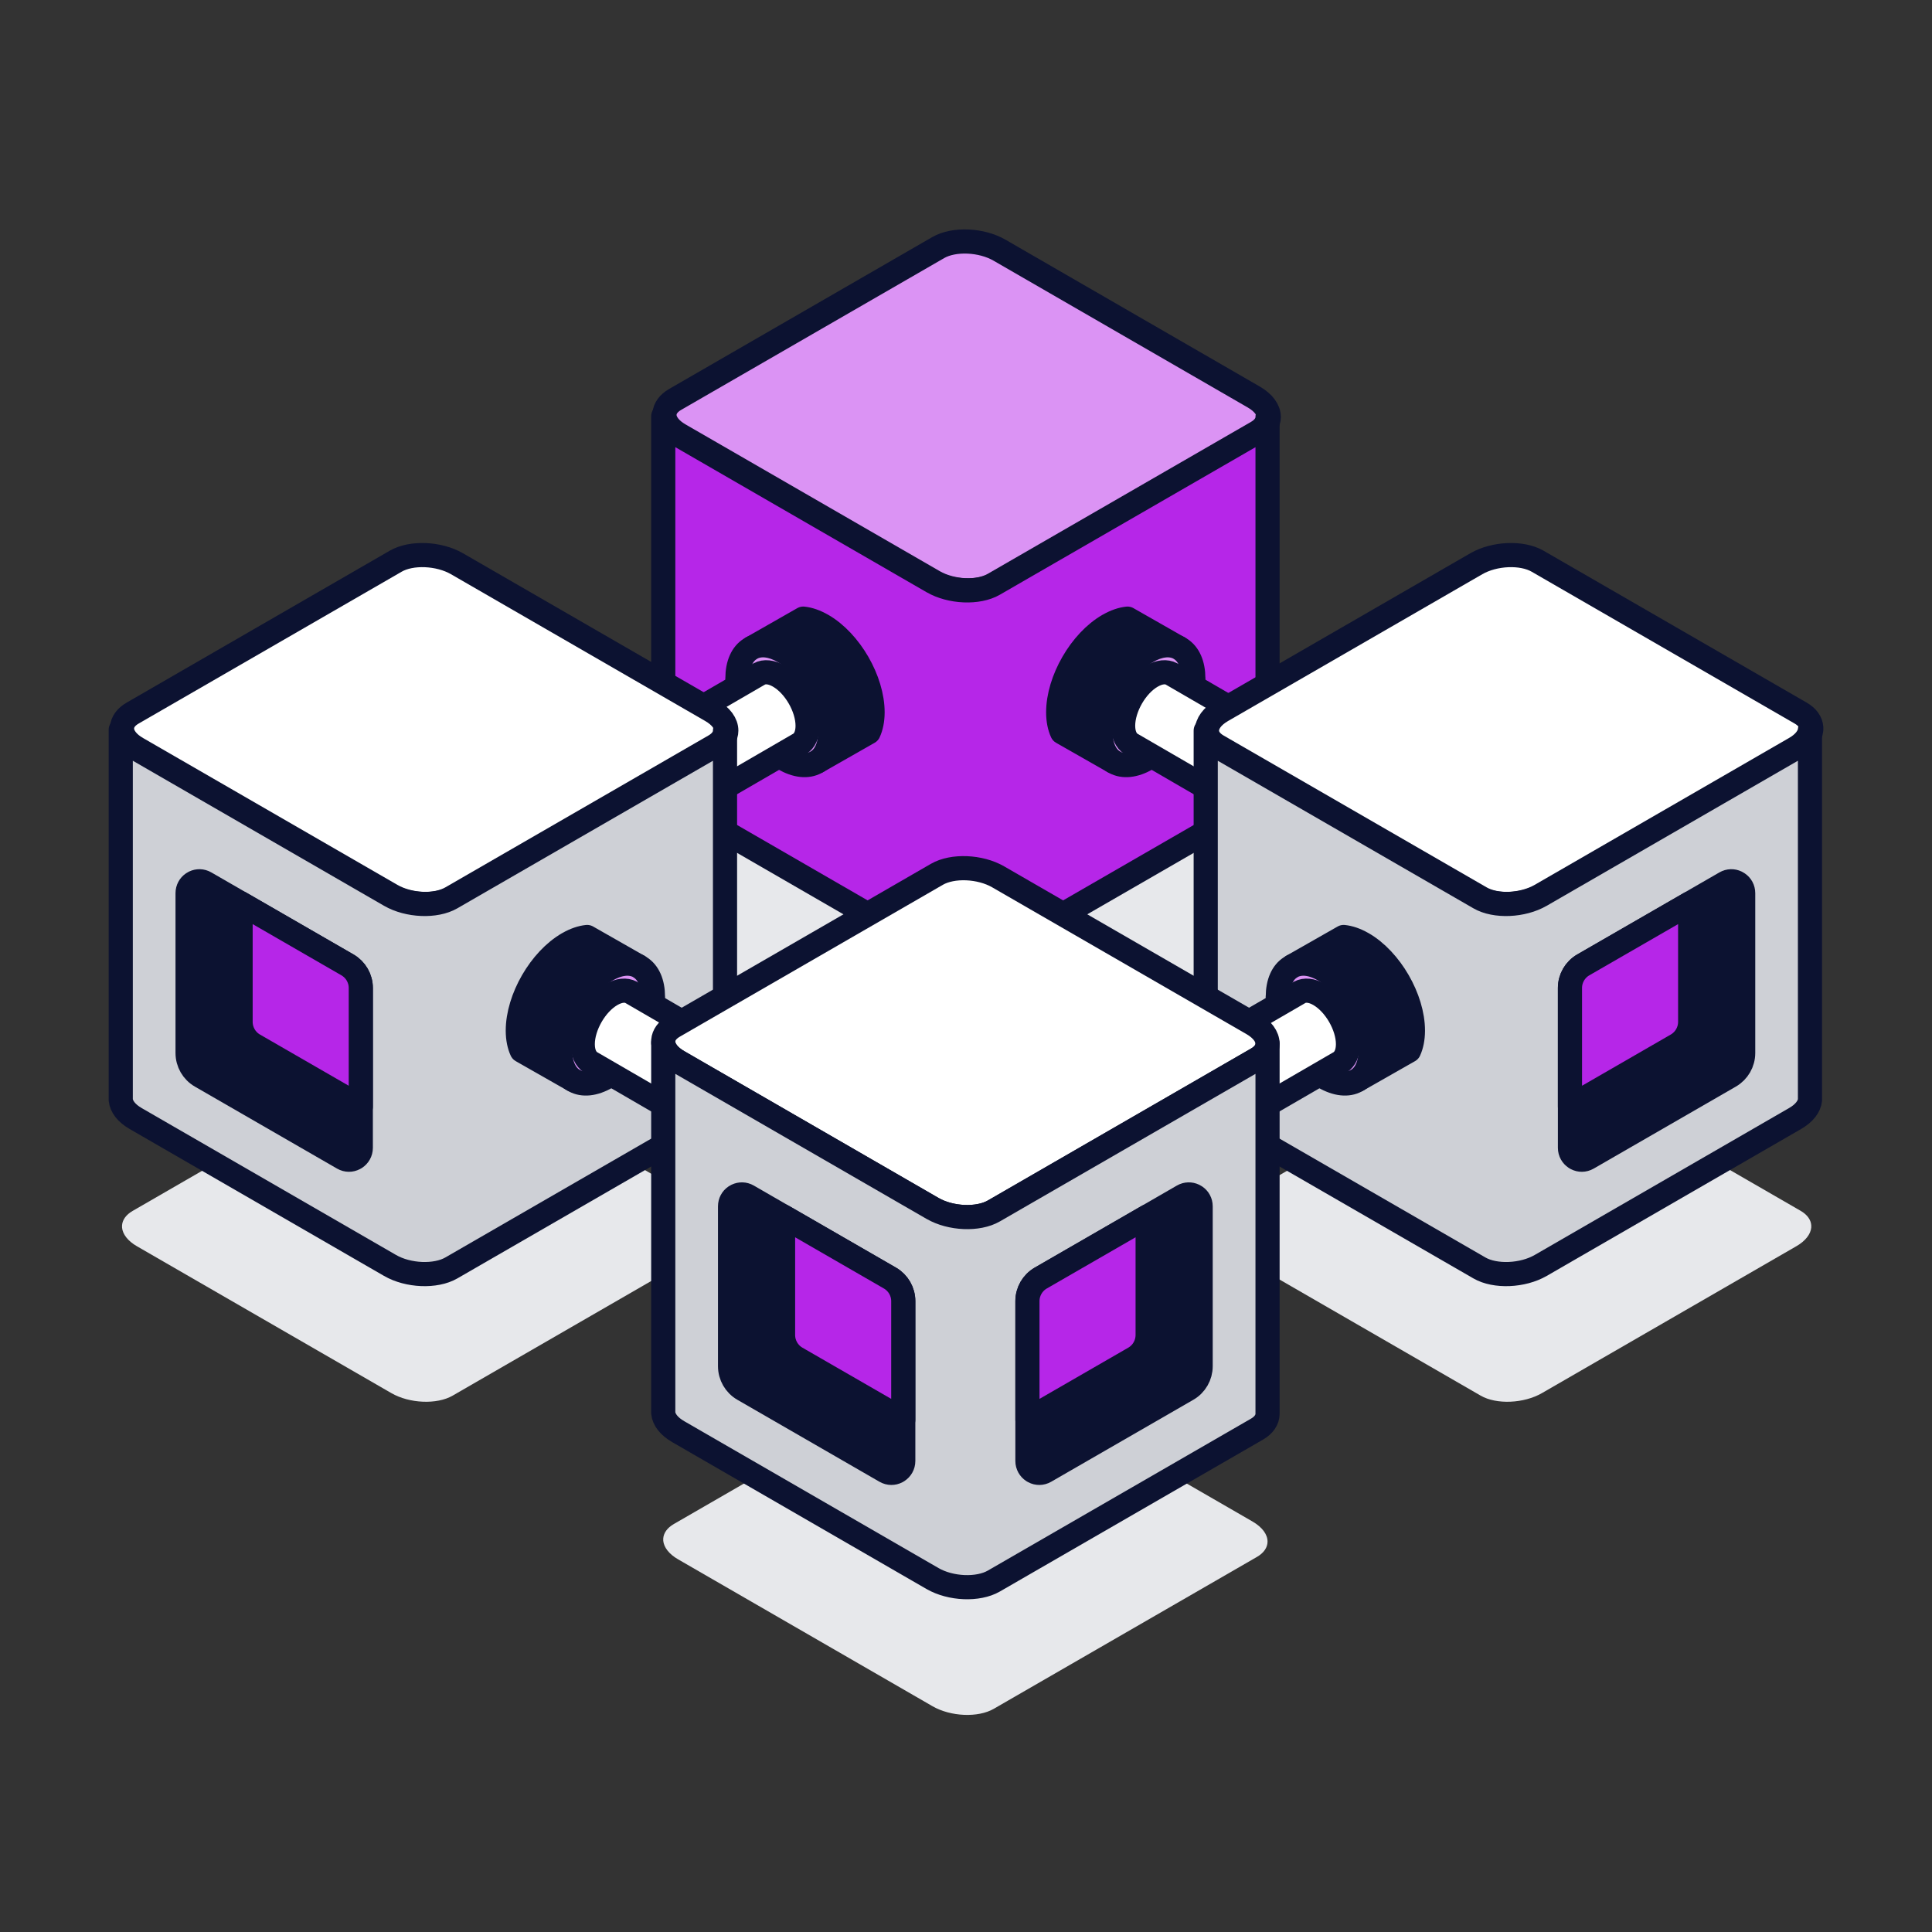
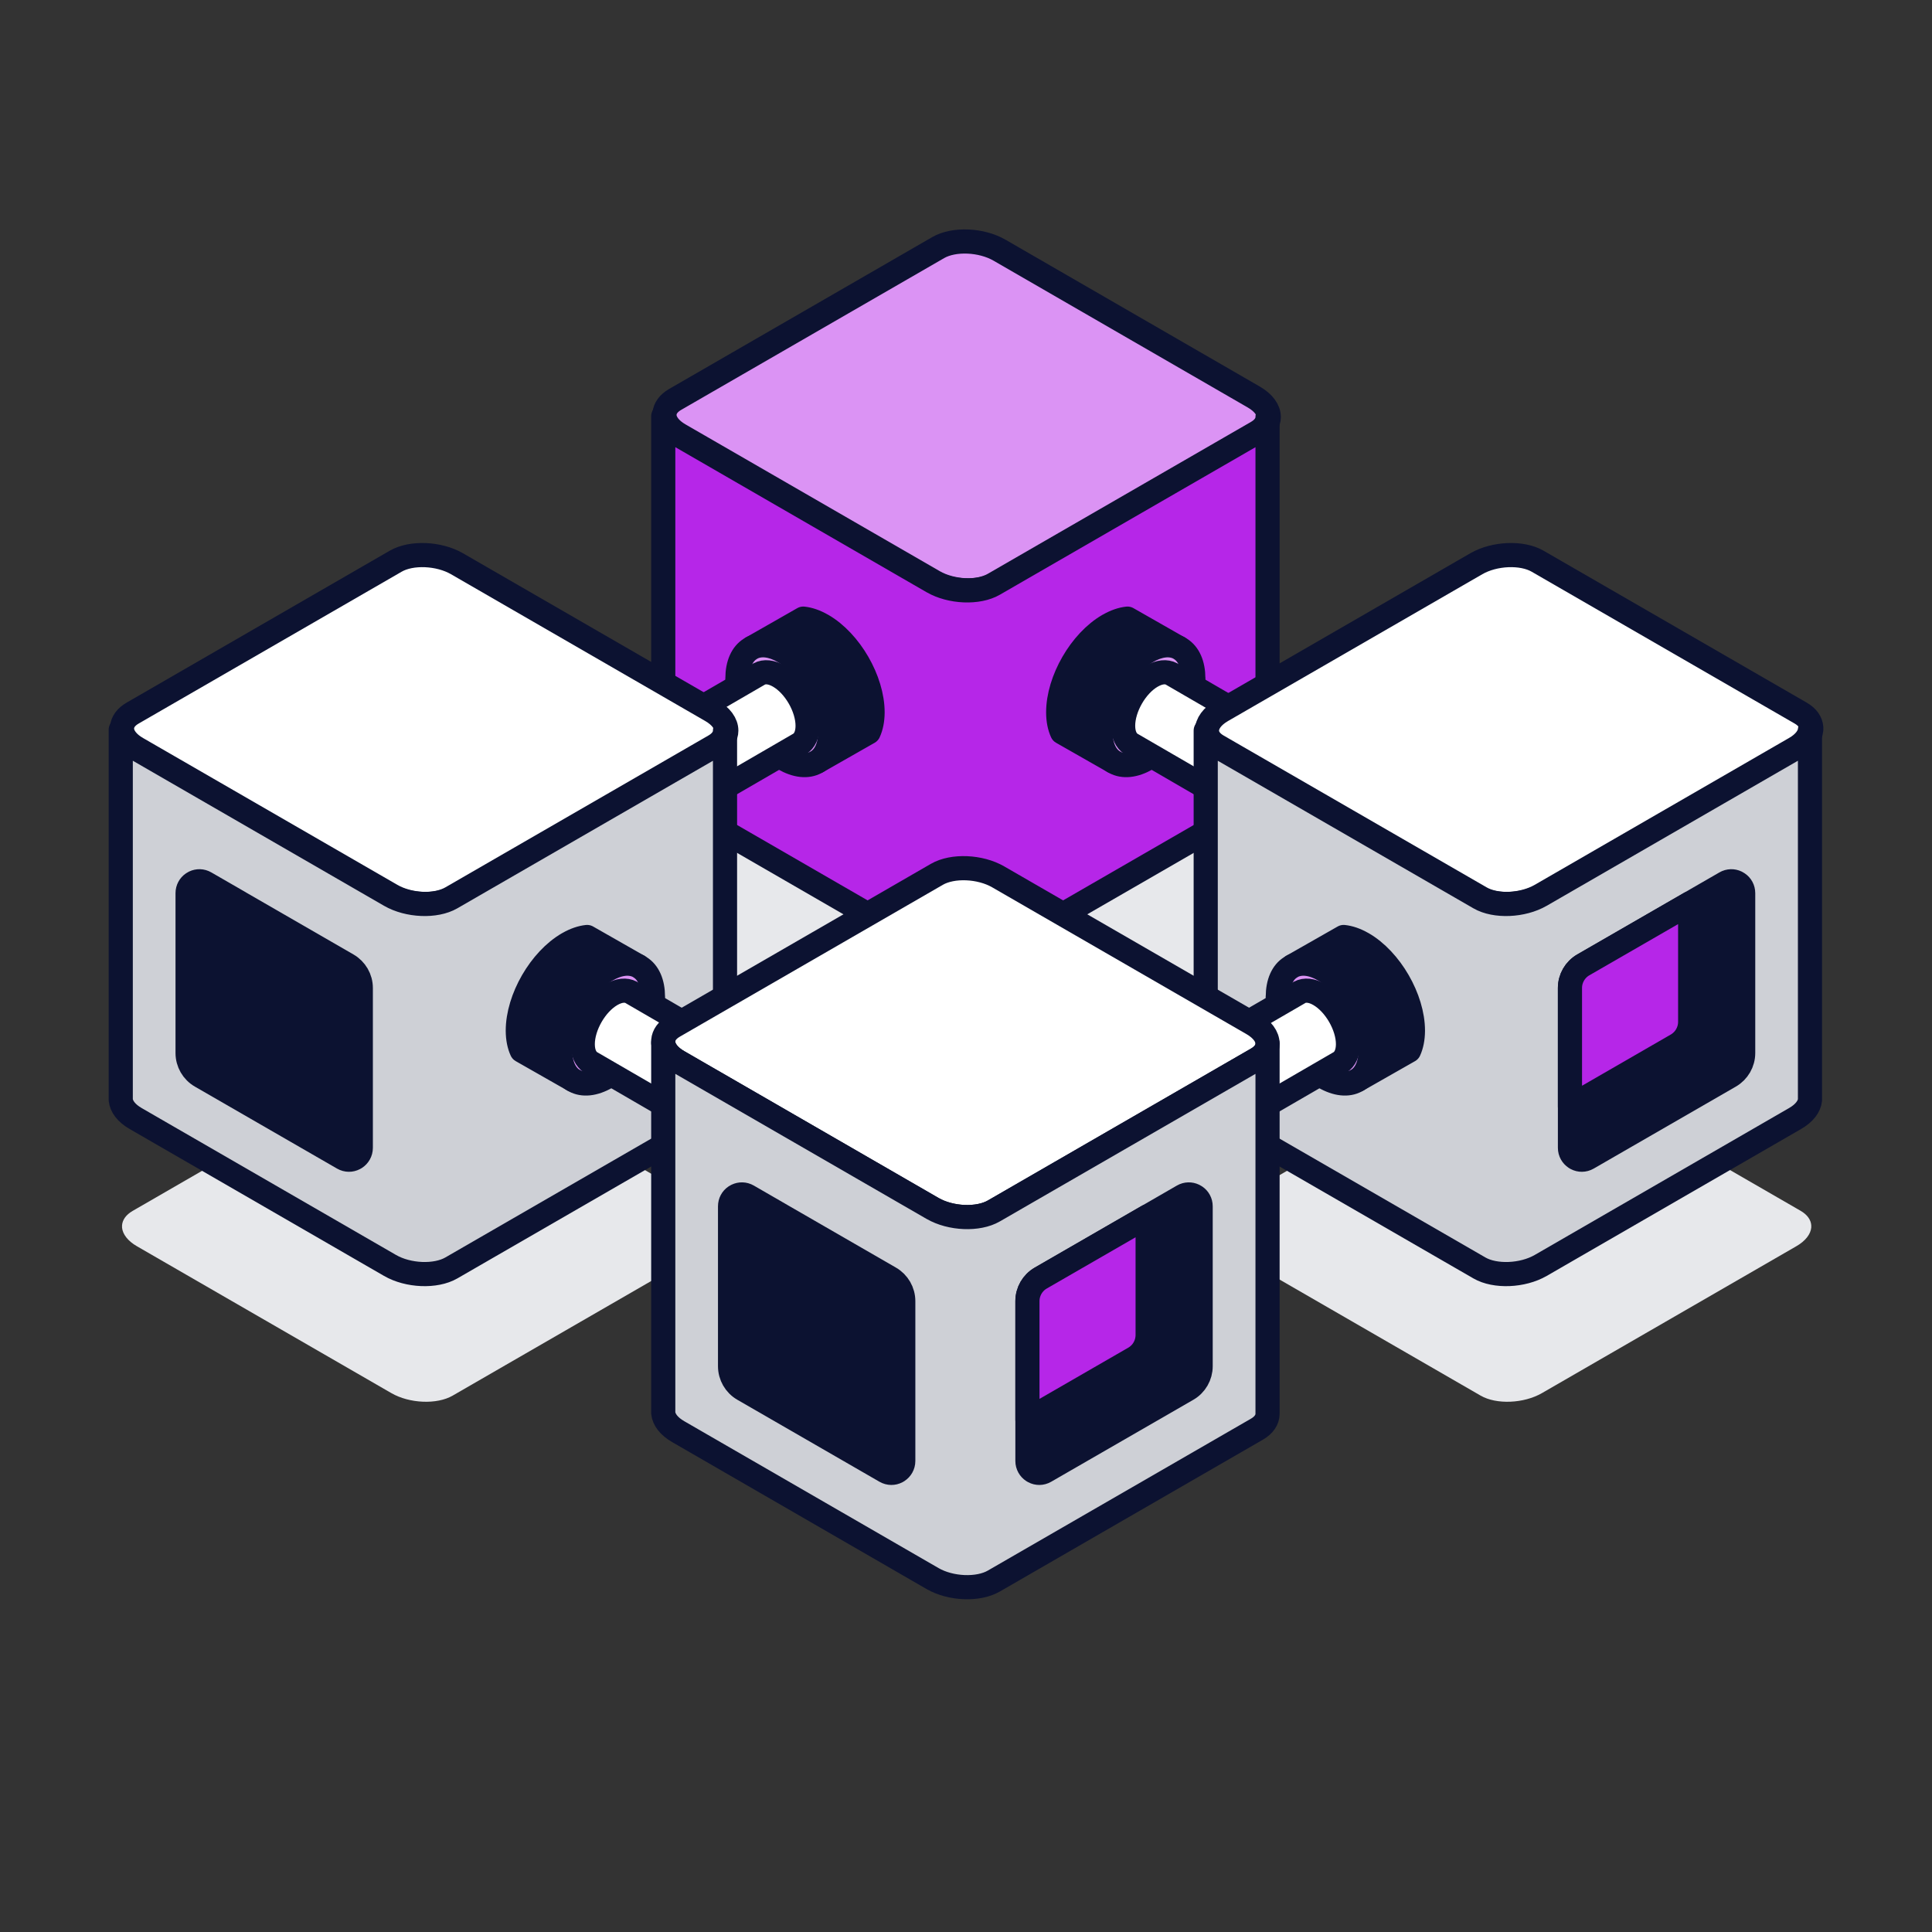
<svg xmlns="http://www.w3.org/2000/svg" width="64" height="64" viewBox="0 0 64 64" fill="none">
  <rect x="0" y="0" width="64" height="64" fill="#333333" stroke="none" />
-   <path d="M45.4 30.317C45.4 30.572 45.245 30.815 44.931 30.997L33.28 37.724C32.585 38.127 31.37 38.075 30.567 37.611L19.306 31.11C18.893 30.874 18.67 30.572 18.644 30.282V30.177C18.661 29.937 18.817 29.713 19.112 29.542L30.761 22.815C31.457 22.412 32.671 22.464 33.475 22.928L44.735 29.429C45.176 29.684 45.4 30.007 45.4 30.315V30.317Z" fill="#E7E8EB" />
+   <path d="M45.4 30.317C45.4 30.572 45.245 30.815 44.931 30.997L33.28 37.724C32.585 38.127 31.37 38.075 30.567 37.611C18.893 30.874 18.67 30.572 18.644 30.282V30.177C18.661 29.937 18.817 29.713 19.112 29.542L30.761 22.815C31.457 22.412 32.671 22.464 33.475 22.928L44.735 29.429C45.176 29.684 45.4 30.007 45.4 30.315V30.317Z" fill="#E7E8EB" />
  <path d="M39.983 40.693C39.983 40.883 40.099 41.066 40.333 41.201L49.05 46.233C49.571 46.533 50.48 46.495 51.08 46.148L59.504 41.284C59.813 41.107 59.979 40.882 60 40.665V40.587C59.986 40.408 59.872 40.24 59.65 40.111L50.934 35.08C50.414 34.78 49.505 34.818 48.904 35.165L40.481 40.028C40.151 40.219 39.983 40.46 39.983 40.693Z" fill="#E7E8EB" />
  <path d="M24.06 40.693C24.06 40.883 23.944 41.066 23.71 41.201L14.993 46.233C14.473 46.533 13.563 46.495 12.963 46.148L4.54 41.286C4.231 41.109 4.064 40.883 4.043 40.667V40.589C4.057 40.41 4.172 40.242 4.394 40.113L13.109 35.081C13.629 34.781 14.539 34.819 15.139 35.166L23.562 40.03C23.892 40.221 24.06 40.462 24.06 40.694V40.693Z" fill="#E7E8EB" />
-   <path d="M41.989 51.066C41.989 51.257 41.872 51.44 41.638 51.575L32.921 56.606C32.401 56.907 31.492 56.868 30.891 56.521L22.468 51.658C22.159 51.481 21.992 51.256 21.971 51.039V50.961C21.985 50.782 22.1 50.614 22.322 50.485L31.037 45.454C31.558 45.153 32.467 45.192 33.067 45.539L41.491 50.402C41.82 50.593 41.989 50.834 41.989 51.066Z" fill="#E7E8EB" />
  <path d="M42.03 13.813C42.03 14.004 41.914 14.187 41.68 14.322L32.963 19.353C32.443 19.654 31.533 19.615 30.933 19.268L22.509 14.405C22.201 14.228 22.034 14.003 22.013 13.786V13.708C22.027 13.529 22.142 13.361 22.364 13.232L31.079 8.202C31.599 7.902 32.508 7.94 33.109 8.287L41.532 13.151C41.862 13.342 42.03 13.583 42.03 13.815V13.813Z" fill="#DB93F4" stroke="#0C1231" stroke-width="0.8" stroke-linecap="round" stroke-linejoin="round" />
  <path d="M41.989 13.813V26.073C41.989 26.264 41.872 26.446 41.638 26.582L32.921 31.613C32.401 31.913 31.492 31.877 30.891 31.53L22.468 26.665C22.159 26.488 21.992 26.262 21.971 26.046V13.787C21.992 14.004 22.159 14.23 22.468 14.407L30.891 19.27C31.492 19.617 32.401 19.655 32.921 19.355L41.638 14.324C41.874 14.188 41.989 14.006 41.989 13.815V13.813Z" fill="#B626E8" stroke="#0C1231" stroke-width="0.8" stroke-linecap="round" stroke-linejoin="round" />
  <path d="M39.036 21.455C38.763 21.323 38.402 21.356 38.005 21.583C38.002 21.583 38 21.583 37.996 21.588C37.146 22.078 36.459 23.268 36.459 24.248V24.257C36.463 24.723 36.622 25.058 36.879 25.225L35.182 24.258C35.101 24.081 35.055 23.861 35.054 23.606V23.596C35.054 22.534 35.798 21.245 36.719 20.714C36.723 20.71 36.725 20.71 36.73 20.709C36.948 20.584 37.157 20.514 37.349 20.493L39.036 21.455Z" fill="#0C1231" stroke="#0C1231" stroke-width="0.8" stroke-linecap="round" stroke-linejoin="round" />
  <path d="M39.532 22.473C39.532 23.453 38.841 24.644 37.995 25.133C37.58 25.372 37.205 25.404 36.929 25.253L36.877 25.223C36.619 25.056 36.461 24.722 36.457 24.255V24.246C36.457 23.266 37.144 22.076 37.995 21.587C37.998 21.583 38 21.583 38.003 21.581C38.401 21.354 38.761 21.321 39.034 21.453C39.041 21.453 39.046 21.458 39.053 21.462L39.107 21.496C39.37 21.661 39.53 21.999 39.53 22.473H39.532Z" fill="#DB93F4" stroke="#0C1231" stroke-width="0.8" stroke-linecap="round" stroke-linejoin="round" />
  <path d="M45.729 26.34C45.561 26.254 45.334 26.271 45.082 26.413C45.082 26.413 45.079 26.413 45.077 26.417C44.553 26.719 44.13 27.453 44.13 28.058V28.063C44.13 28.351 44.23 28.558 44.392 28.66L37.469 24.645C37.306 24.543 37.207 24.337 37.205 24.047V24.041C37.205 23.438 37.63 22.7 38.152 22.4C38.152 22.4 38.156 22.397 38.158 22.397C38.409 22.253 38.638 22.235 38.805 22.324L38.843 22.346L45.729 26.34Z" fill="white" stroke="#0C1231" stroke-width="0.8" stroke-linecap="round" stroke-linejoin="round" />
  <path d="M39.983 24.203C39.983 24.394 40.099 24.576 40.333 24.711L49.05 29.743C49.571 30.043 50.48 30.005 51.08 29.658L59.504 24.795C59.813 24.618 59.979 24.392 60 24.175V24.097C59.986 23.918 59.872 23.75 59.65 23.622L50.934 18.59C50.414 18.29 49.505 18.328 48.904 18.675L40.481 23.538C40.151 23.729 39.983 23.97 39.983 24.203Z" fill="white" stroke="#0C1231" stroke-width="0.8" stroke-linecap="round" stroke-linejoin="round" />
  <path d="M39.941 24.203V36.463C39.941 36.654 40.057 36.836 40.292 36.971L49.009 42.003C49.529 42.303 50.438 42.266 51.039 41.919L59.462 37.054C59.771 36.877 59.938 36.652 59.958 36.435V24.175C59.938 24.392 59.771 24.617 59.462 24.794L51.039 29.658C50.438 30.005 49.529 30.043 49.009 29.743L40.292 24.711C40.056 24.576 39.941 24.394 39.941 24.203Z" fill="#CED0D6" stroke="#0C1231" stroke-width="0.8" stroke-linecap="round" stroke-linejoin="round" />
  <path d="M52.007 32.729V38.022C52.007 38.165 52.08 38.283 52.184 38.352L52.22 38.373C52.331 38.432 52.472 38.435 52.595 38.364L57.302 35.649C57.576 35.491 57.745 35.2 57.745 34.882V29.588C57.745 29.45 57.677 29.333 57.578 29.266L57.519 29.231C57.41 29.179 57.276 29.177 57.156 29.247L56.188 29.805L55.989 29.922L52.449 31.964C52.175 32.122 52.007 32.413 52.007 32.729Z" fill="#0C1231" stroke="#0C1231" stroke-width="0.8" stroke-linecap="round" stroke-linejoin="round" />
  <path d="M52.007 32.729V36.659L55.546 34.617C55.82 34.459 55.989 34.167 55.989 33.85V29.92L52.449 31.962C52.175 32.12 52.007 32.411 52.007 32.727V32.729Z" fill="#B626E8" stroke="#0C1231" stroke-width="0.8" stroke-linecap="round" stroke-linejoin="round" />
  <path d="M42.823 32C43.096 31.868 43.456 31.901 43.854 32.129C43.857 32.129 43.859 32.129 43.862 32.134C44.713 32.623 45.4 33.813 45.4 34.794V34.802C45.396 35.269 45.237 35.604 44.98 35.77L46.677 34.804C46.758 34.627 46.803 34.407 46.805 34.152V34.141C46.805 33.079 46.061 31.79 45.139 31.259C45.136 31.256 45.134 31.256 45.129 31.254C44.91 31.129 44.702 31.06 44.51 31.039L42.823 32Z" fill="#0C1231" stroke="#0C1231" stroke-width="0.8" stroke-linecap="round" stroke-linejoin="round" />
  <path d="M42.327 33.02C42.327 34.001 43.017 35.191 43.864 35.68C44.279 35.92 44.654 35.951 44.929 35.8L44.981 35.77C45.24 35.604 45.398 35.269 45.401 34.802V34.794C45.401 33.813 44.714 32.623 43.864 32.134C43.861 32.13 43.859 32.13 43.855 32.129C43.458 31.901 43.097 31.868 42.825 32C42.818 32 42.813 32.005 42.806 32.009L42.752 32.044C42.488 32.208 42.329 32.547 42.329 33.02H42.327Z" fill="#DB93F4" stroke="#0C1231" stroke-width="0.8" stroke-linecap="round" stroke-linejoin="round" />
  <path d="M36.129 36.888C36.298 36.801 36.525 36.818 36.777 36.961C36.777 36.961 36.78 36.961 36.782 36.964C37.306 37.266 37.729 38 37.729 38.605V38.611C37.729 38.899 37.629 39.105 37.467 39.208L44.39 35.193C44.553 35.09 44.652 34.884 44.654 34.594V34.589C44.654 33.985 44.228 33.248 43.706 32.947C43.706 32.947 43.703 32.944 43.701 32.944C43.45 32.8 43.221 32.783 43.054 32.871L43.016 32.894L36.129 36.888Z" fill="white" stroke="#0C1231" stroke-width="0.8" stroke-linecap="round" stroke-linejoin="round" />
  <path d="M24.923 21.455C25.195 21.323 25.556 21.356 25.953 21.583C25.957 21.583 25.959 21.583 25.962 21.588C26.812 22.078 27.499 23.268 27.499 24.248V24.257C27.496 24.723 27.336 25.058 27.079 25.225L28.776 24.258C28.858 24.081 28.903 23.861 28.905 23.606V23.596C28.905 22.534 28.16 21.245 27.239 20.714C27.236 20.71 27.234 20.71 27.229 20.709C27.01 20.584 26.802 20.514 26.609 20.493L24.923 21.455Z" fill="#0C1231" stroke="#0C1231" stroke-width="0.8" stroke-linecap="round" stroke-linejoin="round" />
  <path d="M24.427 22.473C24.427 23.453 25.117 24.644 25.964 25.133C26.379 25.372 26.753 25.404 27.029 25.253L27.081 25.223C27.34 25.056 27.498 24.722 27.501 24.255V24.246C27.501 23.266 26.814 22.076 25.964 21.587C25.96 21.583 25.959 21.583 25.955 21.581C25.558 21.354 25.197 21.321 24.925 21.453C24.918 21.453 24.912 21.458 24.905 21.462L24.852 21.496C24.588 21.661 24.428 21.999 24.428 22.473H24.427Z" fill="#DB93F4" stroke="#0C1231" stroke-width="0.8" stroke-linecap="round" stroke-linejoin="round" />
  <path d="M18.229 26.34C18.397 26.254 18.625 26.271 18.876 26.413C18.876 26.413 18.88 26.413 18.881 26.417C19.405 26.719 19.829 27.453 19.829 28.058V28.063C19.829 28.351 19.728 28.558 19.567 28.66L26.489 24.645C26.653 24.543 26.752 24.337 26.753 24.047V24.041C26.753 23.438 26.328 22.7 25.806 22.4C25.806 22.4 25.802 22.397 25.801 22.397C25.549 22.253 25.32 22.235 25.154 22.324L25.115 22.346L18.229 26.34Z" fill="white" stroke="#0C1231" stroke-width="0.8" stroke-linecap="round" stroke-linejoin="round" />
  <path d="M24.06 24.203C24.06 24.394 23.944 24.576 23.71 24.711L14.993 29.743C14.473 30.043 13.563 30.005 12.963 29.658L4.54 24.795C4.231 24.618 4.064 24.392 4.043 24.175V24.097C4.057 23.918 4.172 23.75 4.394 23.622L13.109 18.59C13.629 18.29 14.539 18.328 15.139 18.675L23.562 23.538C23.892 23.729 24.06 23.97 24.06 24.203Z" fill="white" stroke="#0C1231" stroke-width="0.8" stroke-linecap="round" stroke-linejoin="round" />
  <path d="M24.017 24.203V36.463C24.017 36.654 23.901 36.836 23.667 36.971L14.95 42.003C14.429 42.303 13.52 42.266 12.92 41.919L4.496 37.054C4.187 36.877 4.021 36.652 4 36.435V24.175C4.021 24.392 4.187 24.617 4.496 24.794L12.92 29.658C13.52 30.005 14.429 30.043 14.95 29.743L23.667 24.711C23.903 24.576 24.017 24.394 24.017 24.203Z" fill="#CED0D6" stroke="#0C1231" stroke-width="0.8" stroke-linecap="round" stroke-linejoin="round" />
  <path d="M11.952 32.729V38.022C11.952 38.165 11.879 38.283 11.775 38.352L11.738 38.373C11.627 38.432 11.487 38.435 11.364 38.364L6.656 35.649C6.382 35.491 6.214 35.2 6.214 34.882V29.588C6.214 29.45 6.282 29.333 6.38 29.266L6.439 29.231C6.549 29.179 6.682 29.177 6.802 29.247L7.77 29.805L7.97 29.922L11.509 31.964C11.783 32.122 11.952 32.413 11.952 32.729Z" fill="#0C1231" stroke="#0C1231" stroke-width="0.8" stroke-linecap="round" stroke-linejoin="round" />
-   <path d="M11.952 32.729V36.659L8.412 34.617C8.138 34.459 7.97 34.167 7.97 33.85V29.92L11.509 31.962C11.783 32.12 11.952 32.411 11.952 32.727V32.729Z" fill="#B626E8" stroke="#0C1231" stroke-width="0.8" stroke-linecap="round" stroke-linejoin="round" />
  <path d="M21.135 32C20.863 31.868 20.502 31.901 20.105 32.129C20.101 32.129 20.099 32.129 20.096 32.134C19.246 32.623 18.559 33.813 18.559 34.794V34.802C18.562 35.269 18.722 35.604 18.979 35.77L17.282 34.804C17.2 34.627 17.155 34.407 17.153 34.152V34.141C17.153 33.079 17.898 31.79 18.819 31.259C18.822 31.256 18.824 31.256 18.829 31.254C19.048 31.129 19.256 31.06 19.449 31.039L21.135 32Z" fill="#0C1231" stroke="#0C1231" stroke-width="0.8" stroke-linecap="round" stroke-linejoin="round" />
  <path d="M21.631 33.02C21.631 34.001 20.941 35.191 20.094 35.68C19.68 35.92 19.305 35.951 19.029 35.8L18.977 35.77C18.718 35.604 18.561 35.269 18.557 34.802V34.794C18.557 33.813 19.244 32.623 20.094 32.134C20.098 32.13 20.099 32.13 20.103 32.129C20.5 31.901 20.861 31.868 21.134 32C21.14 32 21.146 32.005 21.153 32.009L21.206 32.044C21.47 32.208 21.63 32.547 21.63 33.02H21.631Z" fill="#DB93F4" stroke="#0C1231" stroke-width="0.8" stroke-linecap="round" stroke-linejoin="round" />
  <path d="M27.829 36.888C27.661 36.801 27.433 36.818 27.182 36.961C27.182 36.961 27.178 36.961 27.177 36.964C26.653 37.266 26.229 38 26.229 38.605V38.611C26.229 38.899 26.33 39.105 26.491 39.208L19.568 35.193C19.405 35.09 19.306 34.884 19.305 34.594V34.589C19.305 33.985 19.73 33.248 20.252 32.947C20.252 32.947 20.256 32.944 20.257 32.944C20.509 32.8 20.738 32.783 20.904 32.871L20.943 32.894L27.829 36.888Z" fill="white" stroke="#0C1231" stroke-width="0.8" stroke-linecap="round" stroke-linejoin="round" />
  <path d="M41.989 34.575C41.989 34.766 41.872 34.948 41.638 35.083L32.921 40.115C32.401 40.415 31.492 40.377 30.891 40.03L22.468 35.167C22.159 34.99 21.992 34.764 21.971 34.547V34.469C21.985 34.29 22.1 34.122 22.322 33.994L31.037 28.962C31.558 28.662 32.467 28.7 33.067 29.047L41.491 33.91C41.82 34.101 41.989 34.342 41.989 34.575Z" fill="white" stroke="#0C1231" stroke-width="0.8" stroke-linecap="round" stroke-linejoin="round" />
  <path d="M41.989 34.575V46.835C41.989 47.026 41.872 47.208 41.638 47.343L32.921 52.375C32.401 52.675 31.492 52.638 30.891 52.291L22.468 47.426C22.159 47.249 21.992 47.024 21.971 46.807V34.547C21.992 34.764 22.159 34.99 22.468 35.167L30.891 40.03C31.492 40.377 32.401 40.415 32.921 40.115L41.638 35.083C41.874 34.948 41.989 34.766 41.989 34.575Z" fill="#CED0D6" stroke="#0C1231" stroke-width="0.8" stroke-linecap="round" stroke-linejoin="round" />
  <path d="M29.922 43.103V48.396C29.922 48.538 29.849 48.657 29.744 48.726L29.708 48.747C29.597 48.806 29.456 48.809 29.333 48.738L24.626 46.023C24.352 45.865 24.184 45.573 24.184 45.256V39.962C24.184 39.823 24.251 39.707 24.35 39.639L24.409 39.605C24.519 39.553 24.652 39.551 24.772 39.62L25.74 40.179L25.94 40.295L29.479 42.337C29.753 42.495 29.922 42.787 29.922 43.103Z" fill="#0C1231" stroke="#0C1231" stroke-width="0.8" stroke-linecap="round" stroke-linejoin="round" />
-   <path d="M29.922 43.103V47.032L26.382 44.99C26.108 44.832 25.94 44.541 25.94 44.223V40.294L29.479 42.336C29.753 42.494 29.922 42.785 29.922 43.101V43.103Z" fill="#B626E8" stroke="#0C1231" stroke-width="0.8" stroke-linecap="round" stroke-linejoin="round" />
  <path d="M34.035 43.103V48.396C34.035 48.538 34.108 48.657 34.212 48.726L34.249 48.747C34.36 48.806 34.5 48.809 34.623 48.738L39.331 46.023C39.605 45.865 39.773 45.573 39.773 45.256V39.962C39.773 39.823 39.705 39.707 39.606 39.639L39.547 39.605C39.438 39.553 39.304 39.551 39.185 39.62L38.217 40.179L38.017 40.295L34.478 42.337C34.203 42.495 34.035 42.787 34.035 43.103Z" fill="#0C1231" stroke="#0C1231" stroke-width="0.8" stroke-linecap="round" stroke-linejoin="round" />
  <path d="M34.035 43.103V47.032L37.575 44.99C37.849 44.832 38.017 44.541 38.017 44.223V40.294L34.478 42.336C34.203 42.494 34.035 42.785 34.035 43.101V43.103Z" fill="#B626E8" stroke="#0C1231" stroke-width="0.8" stroke-linecap="round" stroke-linejoin="round" />
</svg>